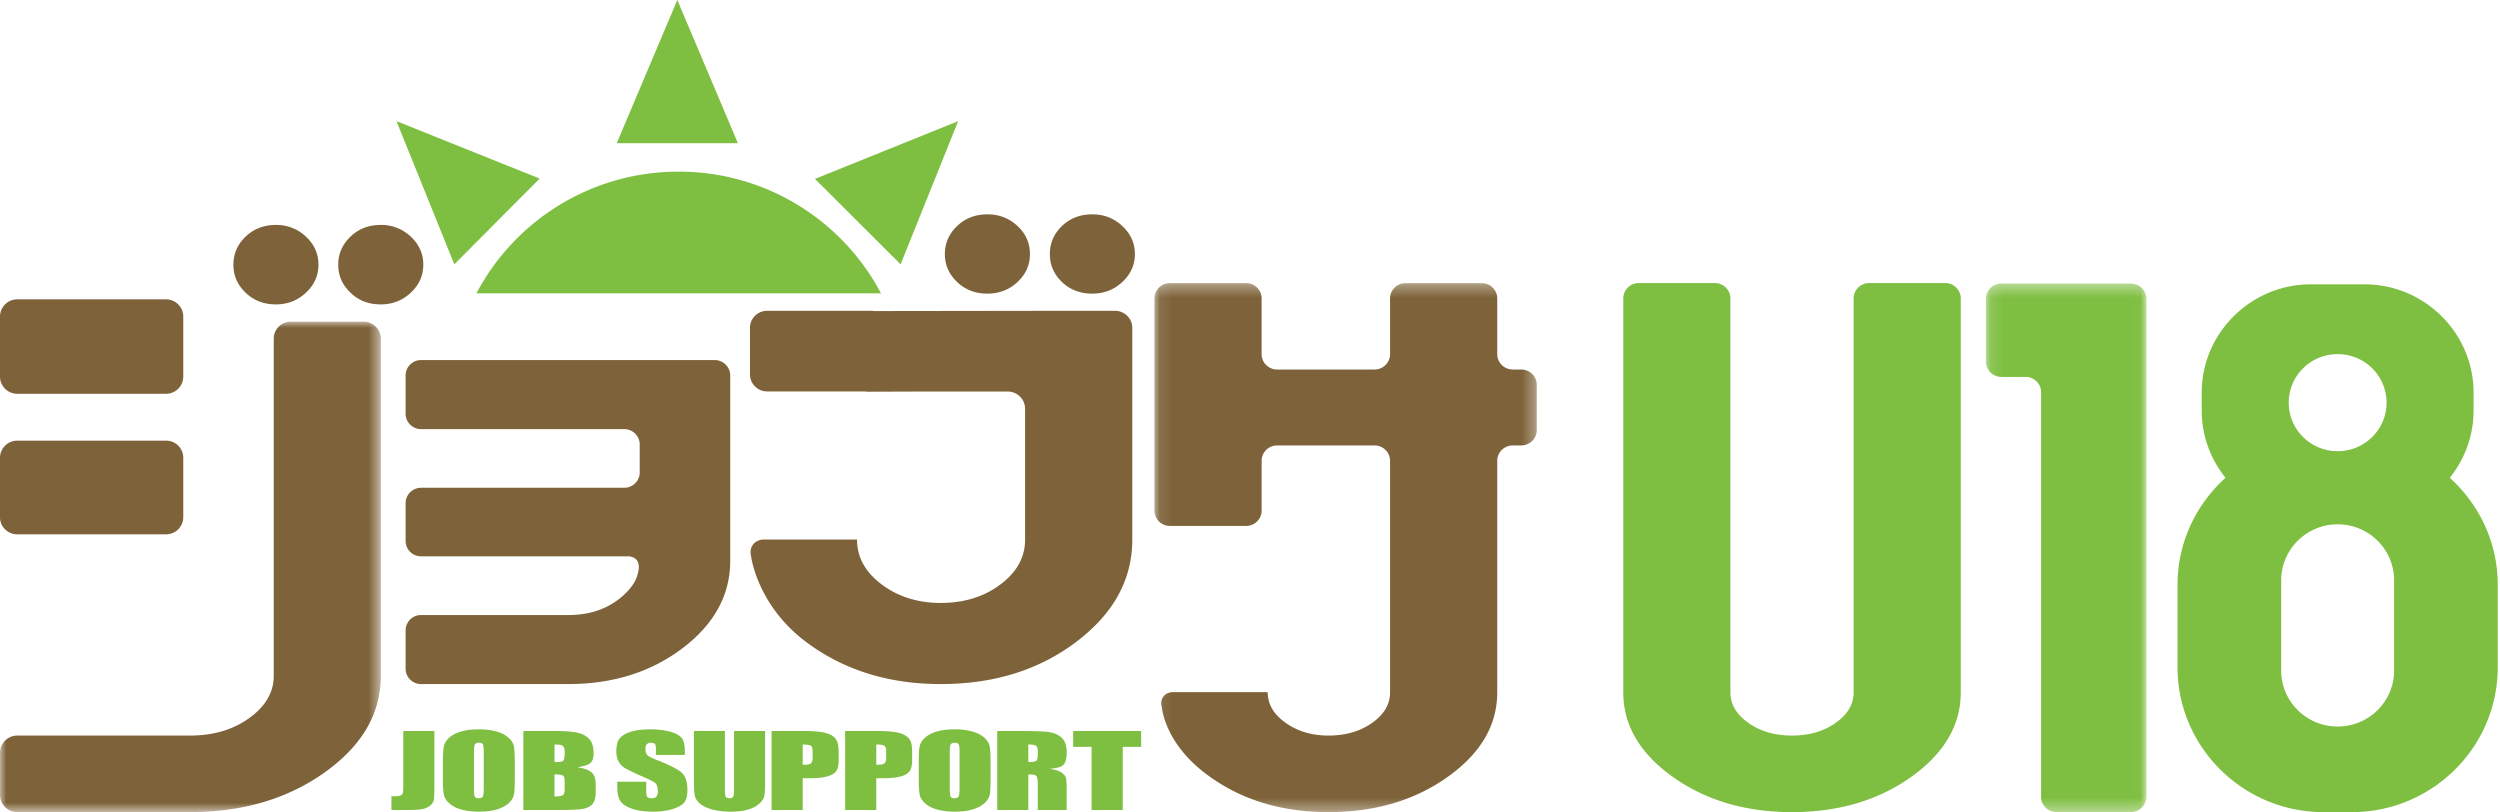
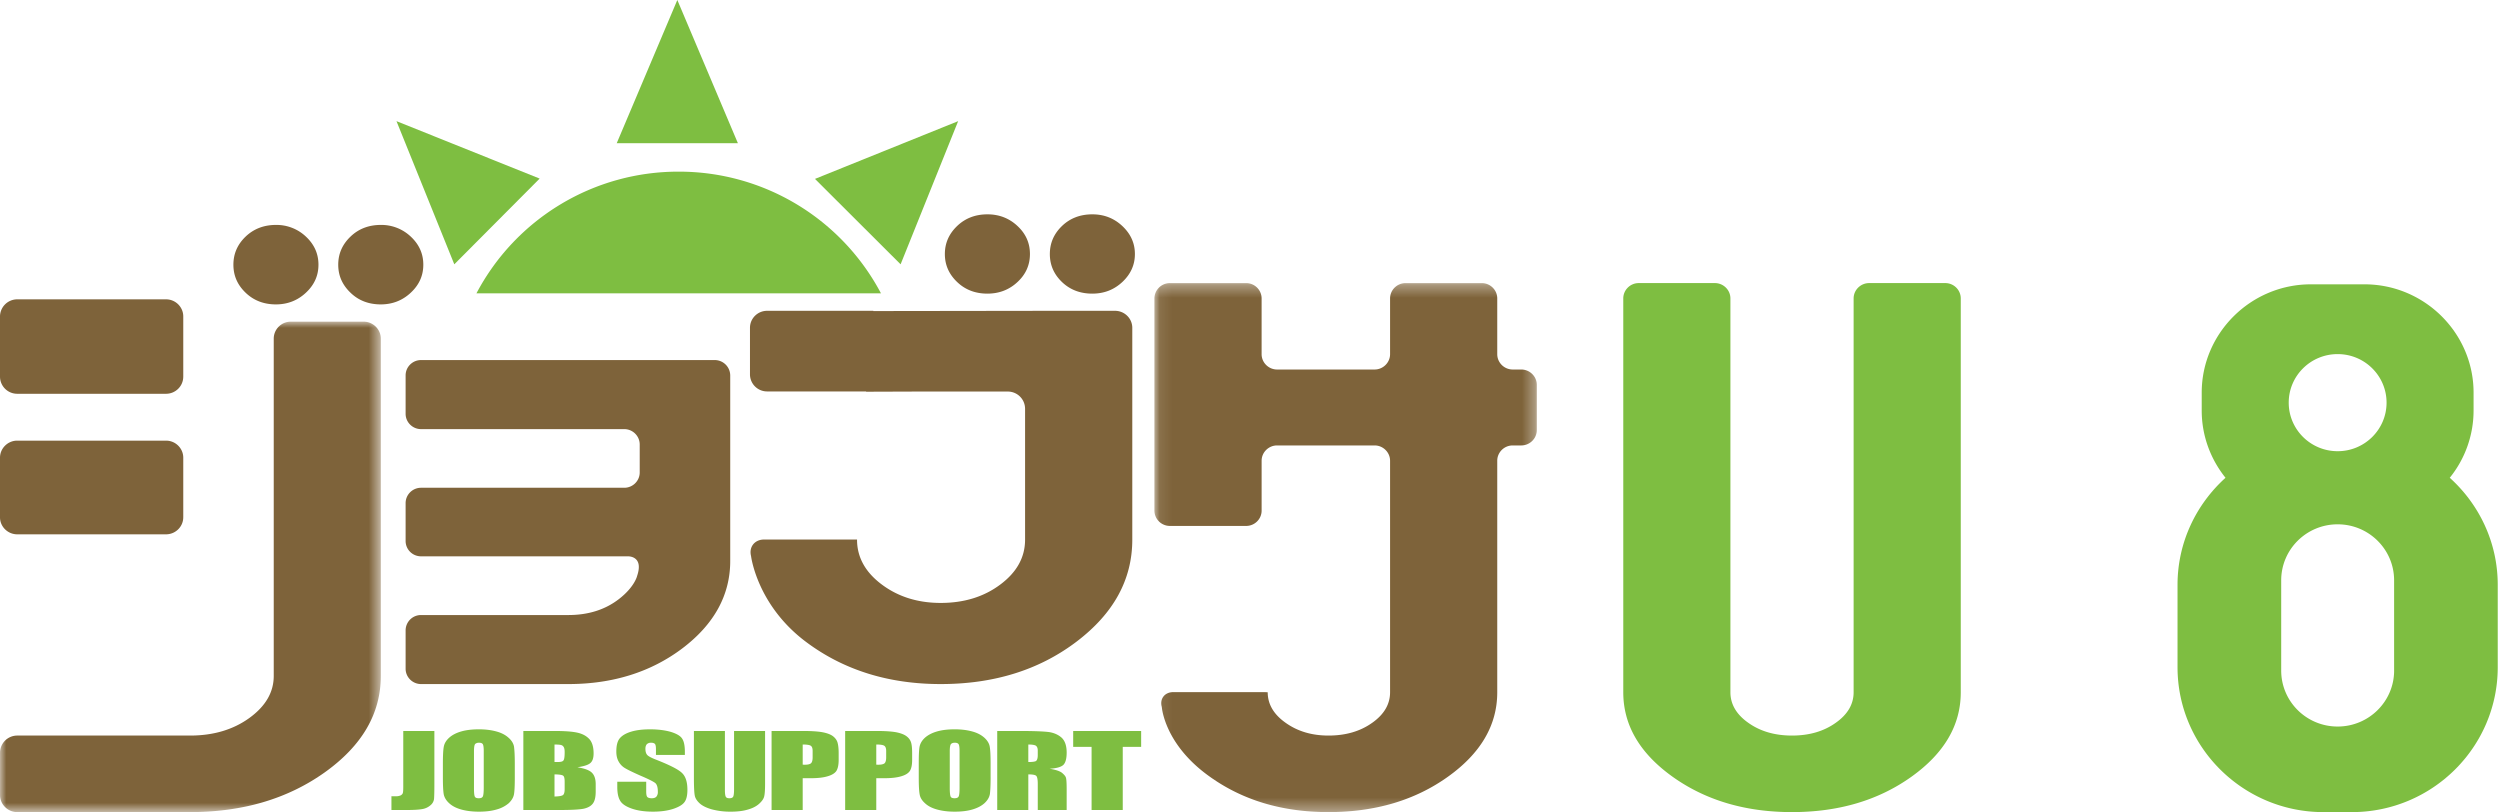
<svg xmlns="http://www.w3.org/2000/svg" xmlns:xlink="http://www.w3.org/1999/xlink" width="200" height="65" viewBox="0 0 200 65">
  <title>jobsa-u18-logo</title>
  <defs>
    <path id="a" d="M0 .005h30.464v39.236H0z" />
    <path id="c" d="M.088.333H30.68v42.32H.088z" />
-     <path id="e" d="M.13.368h12.84v42.285H.13z" />
  </defs>
  <g fill="none" fill-rule="evenodd">
    <path fill="#7EBE41" d="M54.186 0l-4.847 11.454h9.692zM76.652 9.692l-11.454 4.62 6.85 6.833zM43.172 14.287L31.718 9.692l4.626 11.453z" />
    <path d="M50.971 46.068s-.184.876-1.465 1.863c-1.108.856-2.462 1.272-4.041 1.272H33.684a1.23 1.23 0 0 0-1.235 1.226v3.07c0 .67.55 1.226 1.235 1.226h11.78c3.56 0 6.62-.96 9.144-2.871 2.532-1.923 3.81-4.254 3.81-6.983V30.028a1.24 1.24 0 0 0-1.237-1.223H33.684c-.684 0-1.235.554-1.235 1.223v3.077c0 .668.55 1.225 1.235 1.225h16.26c.674 0 1.233.552 1.233 1.229v2.238c0 .676-.559 1.224-1.233 1.224h-16.26c-.684 0-1.235.555-1.235 1.228v3.03c0 .677.55 1.227 1.235 1.227h16.532s1.305-.07.755 1.562" fill="#7E633A" />
    <g transform="translate(0 25.727)">
      <mask id="b" fill="#fff">
        <use xlink:href="#a" />
      </mask>
      <path d="M29.087.005h-5.821c-.756 0-1.367.612-1.367 1.36V28.35c0 1.305-.655 2.423-1.953 3.364-1.296.934-2.872 1.404-4.742 1.404H1.378A1.38 1.38 0 0 0 0 34.488v3.387c0 .753.623 1.366 1.378 1.366h13.826c4.217 0 7.81-1.061 10.795-3.192 2.973-2.129 4.465-4.693 4.465-7.699V1.365c0-.748-.617-1.36-1.377-1.36" fill="#7E633A" mask="url(#b)" />
    </g>
    <path d="M14.66 30.138c0 .75-.616 1.364-1.378 1.364H1.378A1.376 1.376 0 0 1 0 30.138v-4.826a1.38 1.38 0 0 1 1.378-1.365h11.904c.762 0 1.379.617 1.379 1.365v4.826zM14.66 41.387c0 .745-.616 1.359-1.378 1.359H1.378C.622 42.746 0 42.132 0 41.387v-4.77c0-.75.622-1.366 1.378-1.366h11.904c.762 0 1.379.615 1.379 1.365v4.771zM78.998 23.49c.929 0 1.737-.306 2.404-.931.669-.622.993-1.367.993-2.237 0-.871-.324-1.614-.993-2.239-.667-.627-1.475-.936-2.404-.936-.968 0-1.777.31-2.43.936-.652.625-.979 1.368-.979 2.24 0 .87.327 1.614.98 2.236.652.625 1.461.932 2.429.932M87.388 23.49c.932 0 1.731-.306 2.4-.931.665-.622 1.004-1.367 1.004-2.237 0-.871-.339-1.614-1.005-2.239-.668-.627-1.467-.936-2.4-.936-.971 0-1.78.31-2.432.936-.646.625-.968 1.368-.968 2.24 0 .87.322 1.614.968 2.236.653.625 1.46.932 2.433.932M22.077 24.352c.927 0 1.733-.313 2.4-.939.67-.626 1-1.368 1-2.237s-.33-1.617-1-2.244a3.418 3.418 0 0 0-2.4-.938c-.972 0-1.783.317-2.432.938-.652.627-.973 1.375-.973 2.244 0 .87.321 1.611.973 2.237.649.626 1.46.939 2.432.939M30.465 24.352c.927 0 1.734-.313 2.4-.939.67-.626 1-1.368 1-2.237s-.33-1.617-1-2.244a3.416 3.416 0 0 0-2.4-.938c-.973 0-1.785.317-2.428.938-.655.627-.978 1.375-.978 2.244 0 .87.323 1.611.978 2.237.643.626 1.455.939 2.428.939M83.759 24.865h5.444c.759 0 1.38.61 1.38 1.36V43.17c0 3.19-1.487 5.91-4.471 8.17-2.98 2.256-6.592 3.385-10.855 3.385-4.21 0-7.802-1.139-10.79-3.385-3.921-2.94-4.384-6.861-4.384-6.861-.182-.724.292-1.317 1.043-1.317h7.437v.008c0 1.413.665 2.607 1.98 3.59 1.32.987 2.894 1.474 4.714 1.474 1.86 0 3.457-.487 4.771-1.474 1.317-.983 1.978-2.177 1.978-3.59V32.69a1.38 1.38 0 0 0-1.379-1.366H73.3l-4.01.014v-.023h-7.925a1.368 1.368 0 0 1-1.367-1.356v-3.734c0-.75.613-1.36 1.367-1.36h8.5v.02l13.894-.02z" fill="#7E633A" />
    <g transform="translate(92.264 22.315)">
      <mask id="d" fill="#fff">
        <use xlink:href="#c" />
      </mask>
      <path d="M4.531 39.827c-3.665-2.59-3.85-5.582-3.85-5.582-.186-.655.233-1.19.912-1.19h7.34l.22.012c0 .95.478 1.768 1.431 2.44.955.683 2.092 1.023 3.43 1.023 1.379 0 2.547-.34 3.503-1.024.95-.67 1.425-1.488 1.425-2.439V14.543c0-.669-.559-1.223-1.236-1.223H9.9c-.676 0-1.234.554-1.234 1.223v3.99c0 .678-.557 1.226-1.233 1.226H1.333a1.236 1.236 0 0 1-1.245-1.226V1.56A1.24 1.24 0 0 1 1.333.333h6.099c.676 0 1.233.553 1.233 1.227v4.46c0 .67.558 1.226 1.234 1.226h7.807c.677 0 1.236-.555 1.236-1.226V1.56c0-.674.56-1.227 1.24-1.227h6.098c.678 0 1.236.553 1.236 1.227v4.46c0 .67.552 1.226 1.237 1.226h.683c.684 0 1.245.557 1.245 1.225v3.623c0 .672-.561 1.226-1.245 1.226h-.683c-.685 0-1.237.554-1.237 1.223v18.524c0 2.632-1.32 4.883-3.951 6.76-2.64 1.884-5.822 2.826-9.55 2.826-3.69 0-6.845-.942-9.484-2.826" fill="#7E633A" mask="url(#d)" />
    </g>
    <path d="M34.75 58.478v4.226c0 .632-.01 1.04-.028 1.22a.774.774 0 0 1-.275.489 1.335 1.335 0 0 1-.64.309c-.282.053-.697.078-1.246.078h-1.246v-1.102c.156.005.26.005.325.005a.962.962 0 0 0 .425-.077c.098-.06.155-.133.168-.214.021-.084.028-.247.028-.486v-4.448h2.489zM38.7 60.102c0-.297-.026-.48-.072-.56-.05-.086-.151-.124-.31-.124a.456.456 0 0 0-.3.096c-.065.07-.1.265-.1.588v2.957c0 .366.023.59.072.676.043.088.15.125.312.125.17 0 .275-.044.326-.147.046-.097.072-.332.072-.703v-2.908zm2.484 2.08c0 .634-.018 1.088-.063 1.347-.045.267-.19.504-.42.726a2.484 2.484 0 0 1-.975.504c-.407.12-.878.174-1.411.174-.512 0-.978-.055-1.385-.164-.405-.111-.734-.272-.985-.501-.246-.22-.392-.463-.445-.718-.047-.263-.069-.723-.069-1.368v-1.088c0-.632.022-1.08.069-1.34.045-.266.183-.507.426-.73.239-.218.561-.387.962-.505.407-.118.883-.173 1.427-.173.506 0 .965.055 1.375.166.41.107.737.277.982.497.253.217.404.466.449.72.037.266.063.72.063 1.365v1.088zM44.36 61.95v1.772c.347-.01.57-.045.672-.113.092-.065.141-.225.141-.48v-.588c0-.272-.04-.437-.128-.49-.086-.062-.32-.096-.684-.1zm0-2.389v1.401h.243c.246 0 .406-.035.466-.12.073-.078.104-.305.104-.683 0-.194-.031-.337-.087-.412a.332.332 0 0 0-.213-.148c-.083-.024-.257-.035-.512-.038zm-2.492-1.083h2.487c.777 0 1.379.041 1.777.123.402.08.733.241.977.487.25.244.379.641.379 1.188 0 .37-.088.628-.27.776-.174.148-.518.253-1.027.33.572.092.956.23 1.16.434.203.2.305.505.305.914v.585c0 .428-.067.747-.217.953-.146.203-.385.343-.708.42-.323.075-.984.112-1.983.112h-2.88v-6.322zM54.789 60.394h-2.313v-.469c0-.22-.031-.361-.088-.419-.064-.055-.158-.088-.296-.088a.474.474 0 0 0-.342.115c-.078.089-.117.205-.117.367 0 .215.046.376.133.482.08.104.318.236.703.386 1.108.436 1.805.787 2.09 1.07.294.277.433.725.433 1.35 0 .447-.077.78-.242.992-.157.211-.468.391-.924.541-.452.142-.987.212-1.596.212-.66 0-1.233-.083-1.704-.25-.465-.165-.778-.376-.92-.636-.153-.256-.224-.622-.224-1.094v-.414h2.314v.765c0 .238.027.39.09.457.067.067.184.1.352.1.163 0 .287-.038.37-.126a.564.564 0 0 0 .12-.383c0-.372-.073-.615-.232-.728-.156-.114-.543-.31-1.164-.573-.614-.274-1.023-.472-1.227-.598a1.338 1.338 0 0 1-.499-.504c-.132-.216-.2-.492-.2-.827 0-.485.09-.84.28-1.063.188-.219.487-.4.905-.525.418-.128.932-.188 1.518-.188.646 0 1.2.075 1.656.205.447.138.754.31.894.521.152.21.23.57.23 1.072v.25zM61.206 58.478v4.226c0 .477-.023.816-.07 1.008-.046.195-.185.395-.421.604-.229.202-.54.356-.924.459-.377.11-.826.158-1.335.158a5.751 5.751 0 0 1-1.52-.187c-.433-.125-.763-.29-.974-.488-.217-.202-.348-.411-.384-.632-.041-.222-.065-.695-.065-1.404v-3.744h2.48v4.744c0 .271.03.456.077.528.048.077.14.11.279.11.153 0 .255-.037.305-.125.045-.086.071-.28.071-.595v-4.662h2.48zM64.216 59.561v1.611c.071.005.134.005.187.005.23 0 .385-.042.472-.11.087-.078.136-.238.136-.47v-.515c0-.224-.05-.356-.152-.423-.102-.066-.324-.098-.643-.098zm-2.49-1.083h2.512c.678 0 1.198.036 1.557.1.37.07.646.175.825.306.183.136.308.3.373.488.061.189.1.484.1.875v.554c0 .403-.068.696-.189.884-.13.182-.36.322-.7.419-.338.102-.779.152-1.323.152h-.665V64.8h-2.49v-6.322zM70.102 59.561v1.611c.07.005.134.005.179.005.229 0 .392-.042.48-.11.086-.078.133-.238.133-.47v-.515c0-.224-.054-.356-.155-.423-.102-.066-.317-.098-.637-.098zm-2.489-1.083h2.501c.677 0 1.206.036 1.568.1.36.07.637.175.818.306.19.136.313.3.377.488.065.189.094.484.094.875v.554c0 .403-.064.696-.188.884-.126.182-.352.322-.691.419-.34.102-.78.152-1.323.152h-.667V64.8h-2.489v-6.322zM76.765 60.102c0-.297-.024-.48-.072-.56-.054-.086-.16-.124-.306-.124-.136 0-.228.033-.3.096-.07.07-.106.265-.106.588v2.957c0 .366.03.59.074.676.042.088.15.125.316.125.161 0 .275-.044.322-.147.048-.097.072-.332.072-.703v-2.908zm2.484 2.08c0 .634-.023 1.088-.058 1.347-.049.267-.193.504-.432.726-.24.216-.562.387-.966.504-.407.12-.878.174-1.422.174-.513 0-.969-.055-1.376-.164-.413-.111-.739-.272-.985-.501-.252-.22-.397-.463-.438-.718-.05-.263-.072-.723-.072-1.368v-1.088c0-.632.016-1.08.062-1.34.051-.266.187-.507.427-.73.245-.218.562-.387.964-.505.411-.118.88-.173 1.418-.173.524 0 .973.055 1.386.166.406.107.734.277.982.497.244.217.397.466.439.72.048.266.07.72.07 1.365v1.088zM82.265 59.561v1.401c.284 0 .471-.02.59-.067.111-.058.166-.22.166-.496v-.35c0-.2-.055-.33-.166-.402-.101-.055-.306-.086-.59-.086zm-2.487-1.083h1.763c1.169 0 1.968.034 2.384.088.408.063.754.22 1.015.458.26.252.393.643.393 1.182 0 .495-.095.823-.274.994-.191.169-.552.267-1.095.299.49.08.82.189.991.324.168.142.276.261.313.375.044.112.065.427.065.937V64.8h-2.312v-2.1c0-.337-.042-.546-.12-.629-.08-.081-.29-.12-.636-.12V64.8h-2.487v-6.322zM91.292 58.478v1.269H89.82V64.8h-2.493v-5.053h-1.472v-1.269zM54.295 13.732a18.248 18.248 0 0 0-16.18 9.736h32.363a18.268 18.268 0 0 0-16.183-9.736M143.36 64.968c-3.729 0-6.908-.942-9.55-2.827-2.628-1.877-3.948-4.128-3.948-6.76V23.874c0-.673.556-1.227 1.233-1.227h6.098c.681 0 1.24.554 1.24 1.227v31.507c0 .952.475 1.77 1.426 2.44.955.684 2.124 1.024 3.502 1.024 1.38 0 2.548-.34 3.502-1.024.952-.67 1.427-1.488 1.427-2.44V23.874c0-.673.558-1.227 1.24-1.227h6.098c.677 0 1.233.554 1.233 1.227v31.507c0 2.632-1.32 4.883-3.949 6.76-2.641 1.885-5.82 2.827-9.551 2.827" fill="#7EBE41" />
    <g transform="translate(158.74 22.315)">
      <mask id="f" fill="#fff">
        <use xlink:href="#e" />
      </mask>
      <path d="M1.852.368h9.879c.683 0 1.24.55 1.24 1.23V41.423c0 .679-.557 1.23-1.24 1.23H5.78c-.684 0-1.238-.551-1.238-1.23l.004-.48V9.066c0-.68-.554-1.23-1.24-1.23l-.16.004h-1.57l-.209-.004A1.233 1.233 0 0 1 .13 6.605V1.598C.13.918.683.368 1.368.368h.484z" fill="#7EBE41" mask="url(#f)" />
    </g>
    <path d="M191.53 53.643c0 2.476-2.025 4.48-4.518 4.48-2.494 0-4.516-2.004-4.516-4.48v-7.216c0-2.476 2.022-4.482 4.516-4.482 2.493 0 4.517 2.006 4.517 4.482v7.216zm-4.518-25.315c2.16 0 3.913 1.738 3.913 3.884 0 2.145-1.752 3.884-3.913 3.884-2.162 0-3.914-1.74-3.914-3.884 0-2.146 1.752-3.884 3.914-3.884zm8.969 9.894a8.557 8.557 0 0 0 1.905-5.378V31.41c0-4.765-3.927-8.664-8.727-8.664h-4.292c-4.8 0-8.73 3.9-8.73 8.664v1.435c0 2.03.717 3.897 1.904 5.378-2.35 2.122-3.839 5.172-3.839 8.566v6.587c0 6.393 5.24 11.593 11.68 11.593h2.256c6.444 0 11.681-5.2 11.681-11.593v-6.587c0-3.394-1.485-6.444-3.838-8.566z" fill="#7EBE41" />
  </g>
</svg>